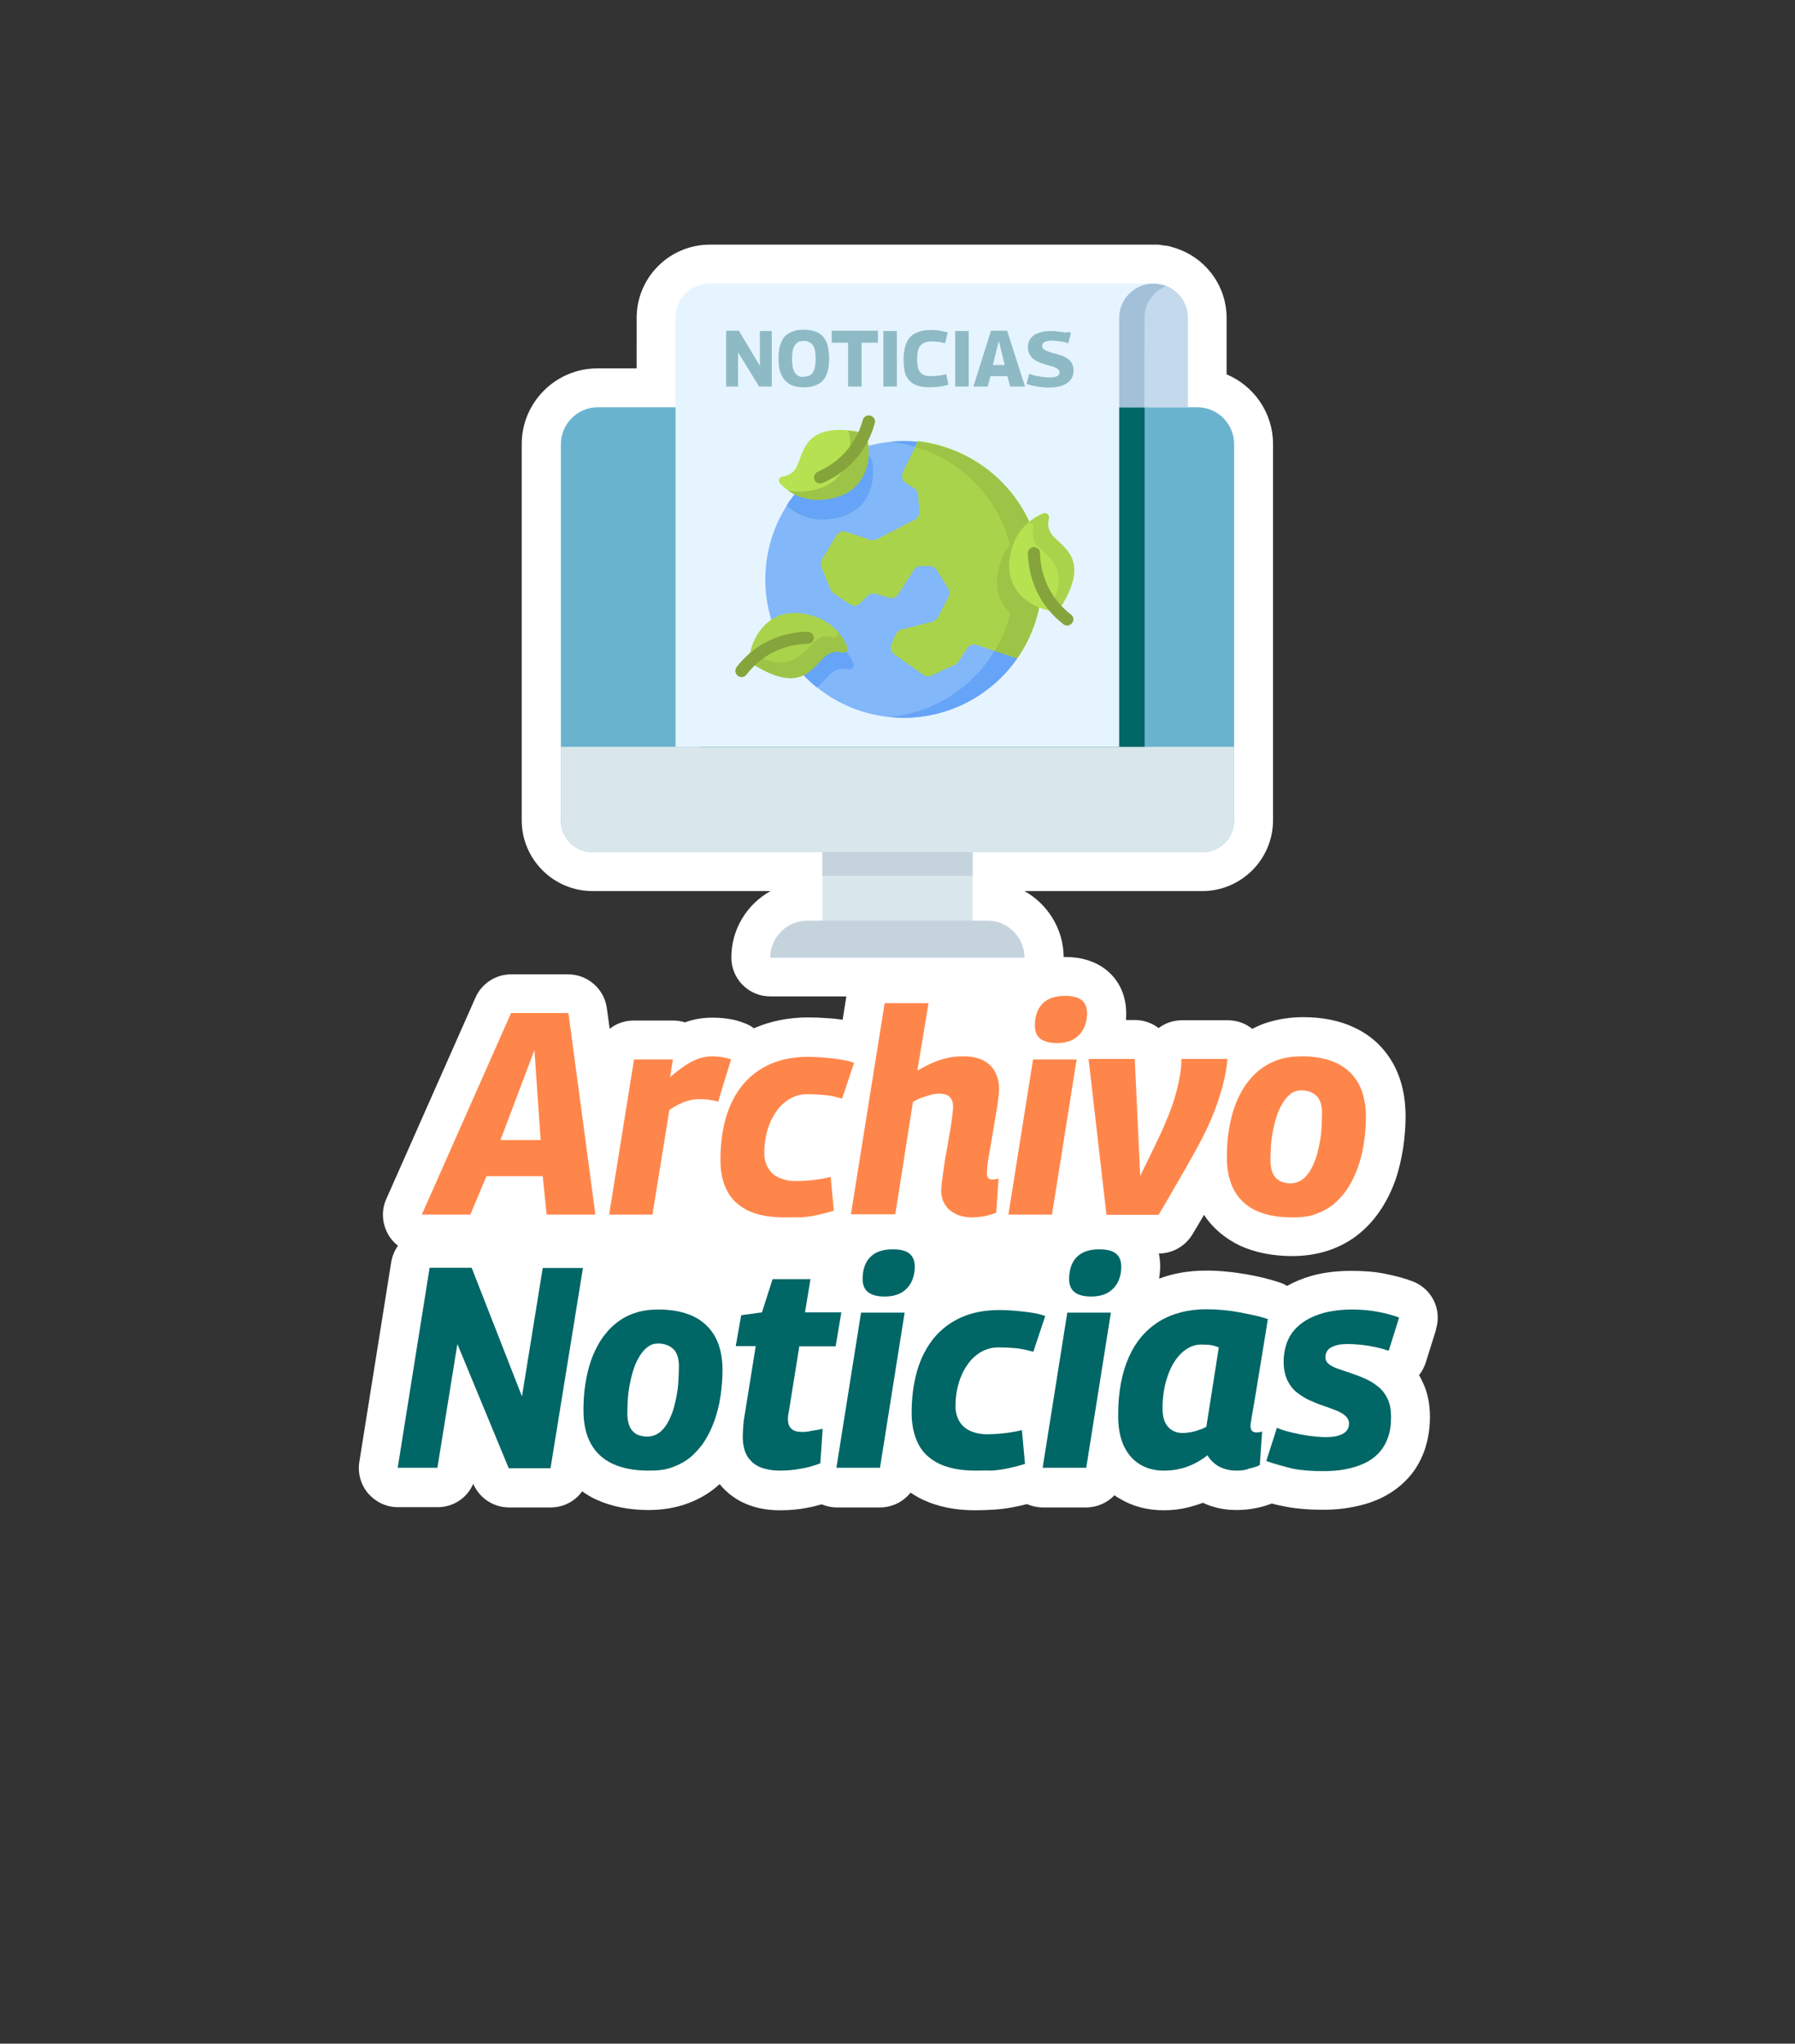
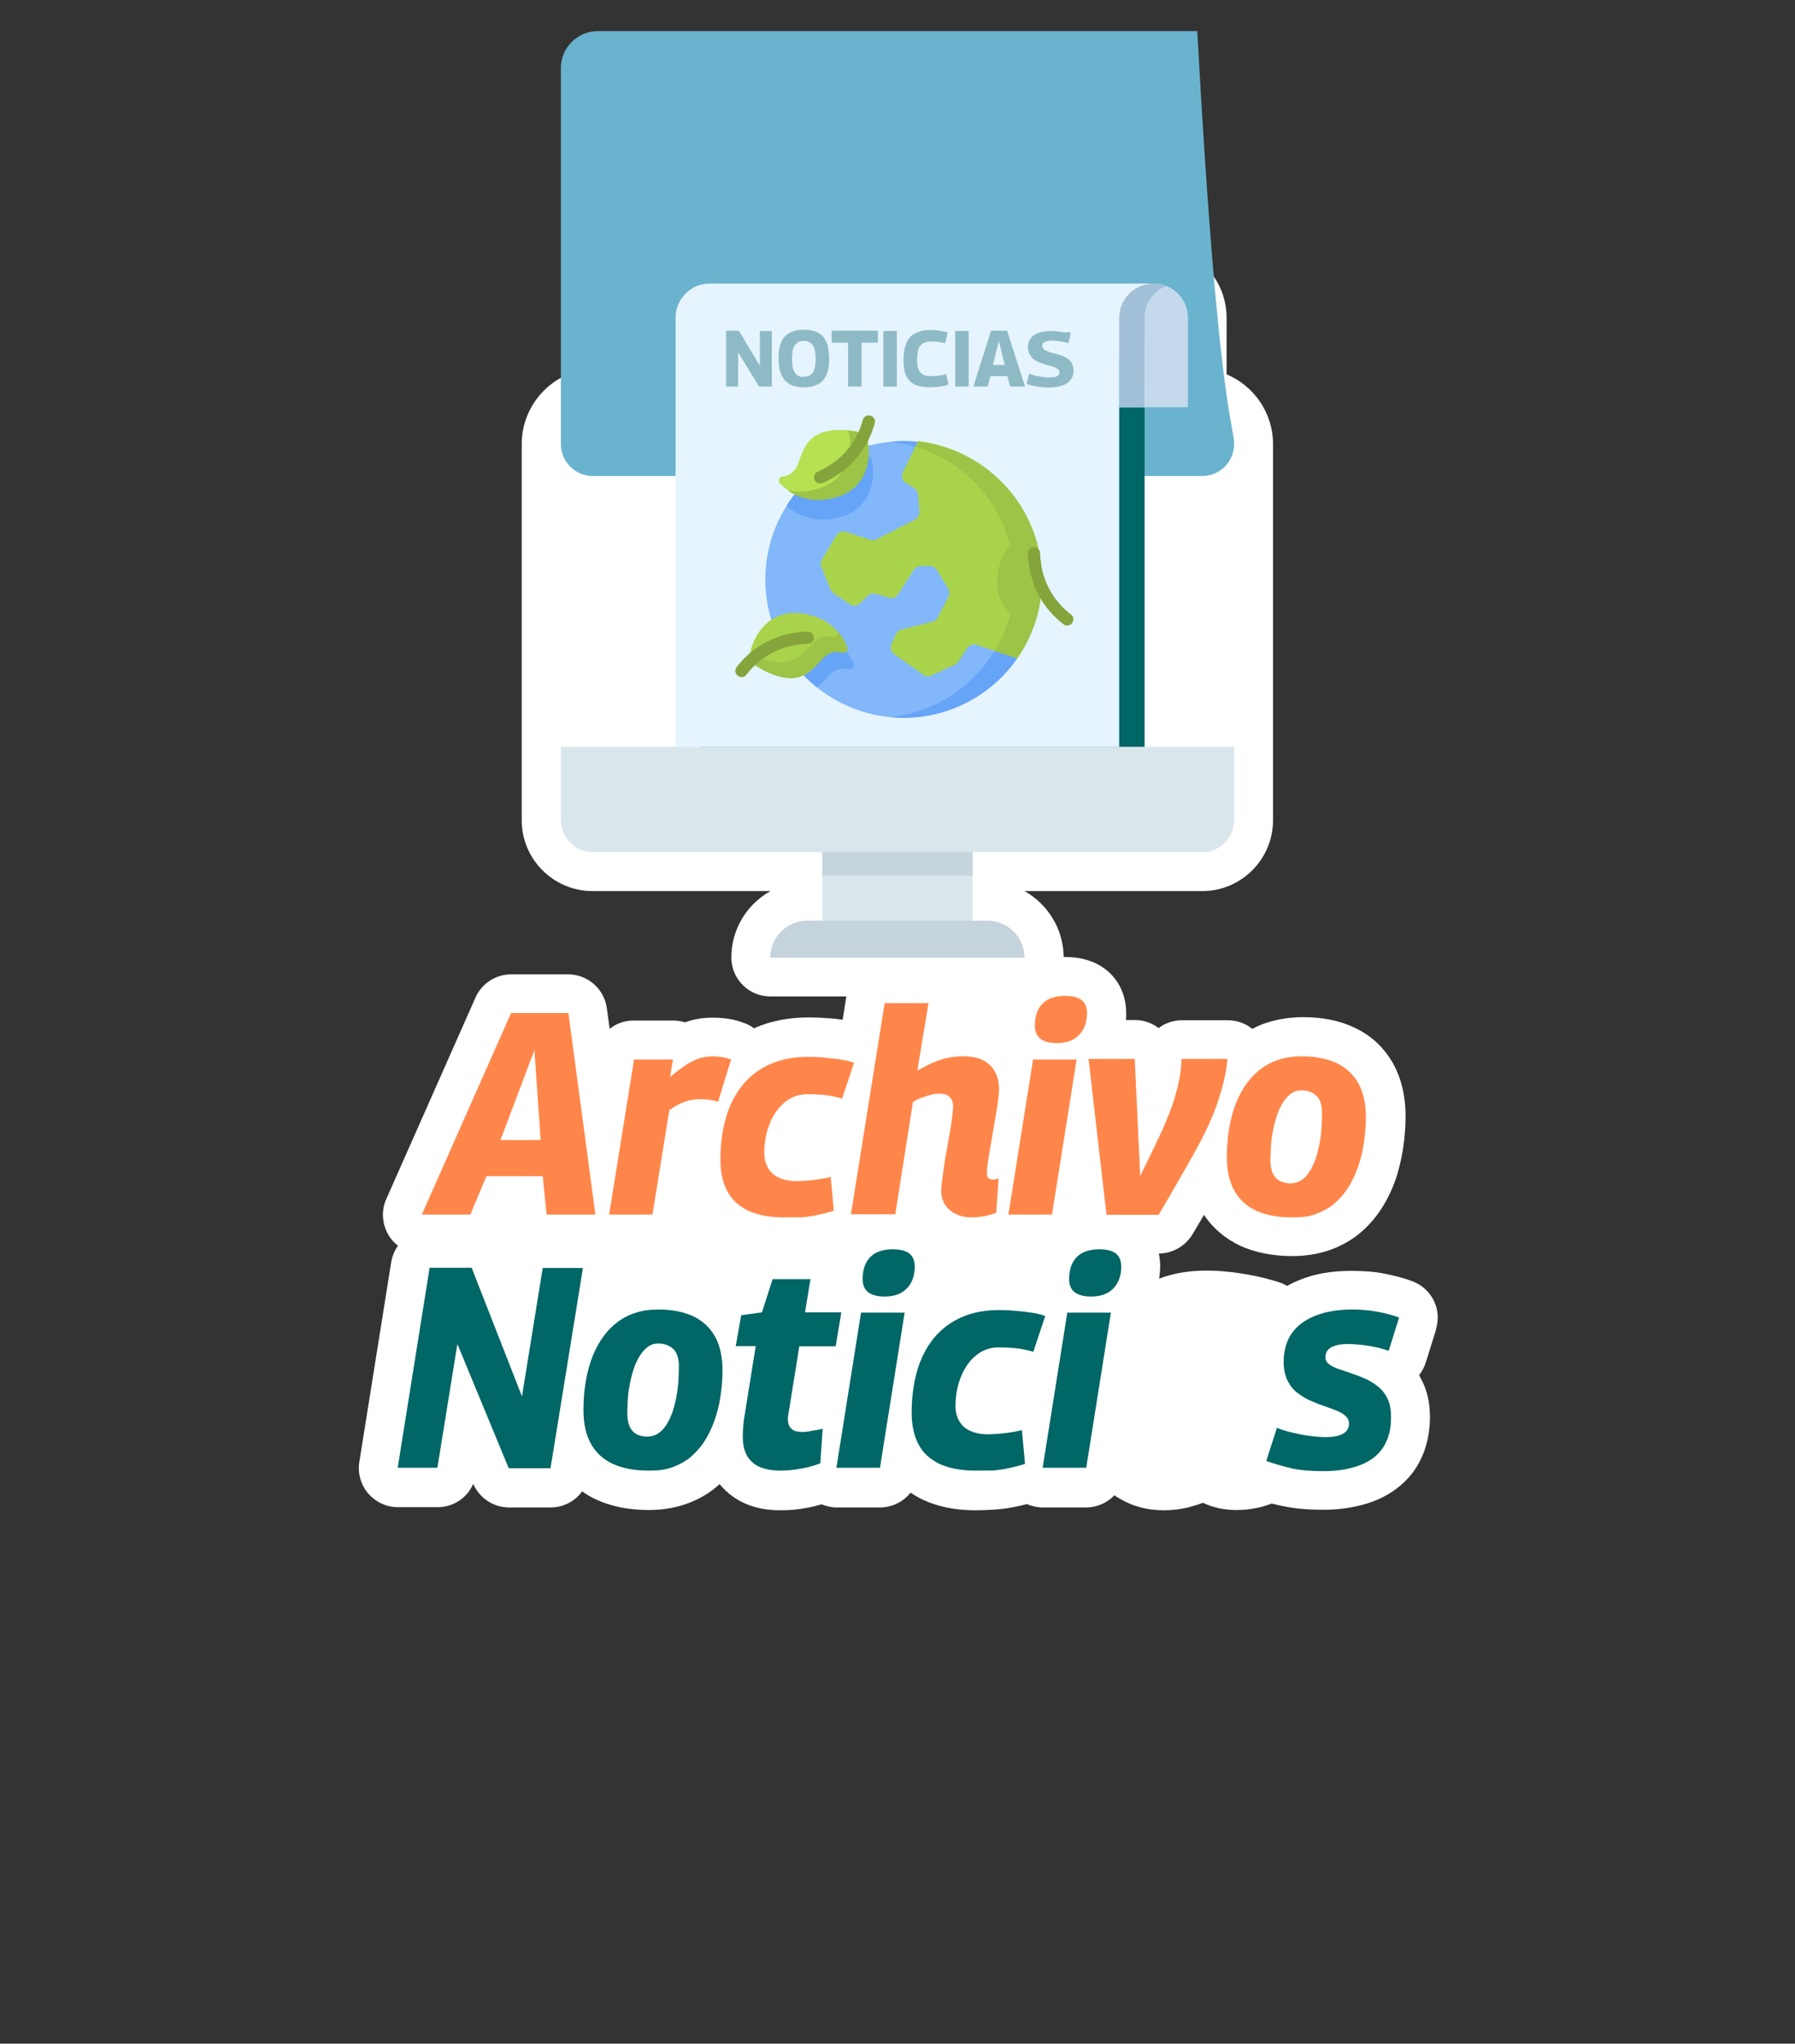
<svg xmlns="http://www.w3.org/2000/svg" version="1.1" id="Capa_1" x="0px" y="0px" viewBox="0 0 691.9 787.8" style="enable-background:new 0 0 691.9 787.8;" xml:space="preserve">
  <rect x="0" y="0" width="691.9" height="787.8" fill="#333333" stroke="none" />
  <style type="text/css">
	.st0{fill:#FFFFFF;}
	.st1{enable-background:new    ;}
	.st2{fill:#006666;}
	.st3{fill:#FF864A;}
	.st4{fill:#6AB3CE;}
	.st5{fill:#D9E7EC;}
	.st6{fill:#C5D3DD;}
	.st7{fill:#E5F4FF;}
	.st8{fill:#8EBAC5;}
	.st9{fill:#82B7F9;}
	.st10{fill:#66A4F7;}
	.st11{fill:#AAD34C;}
	.st12{fill:#9DC447;}
	.st13{fill:#86A43C;}
	.st14{fill:#B6E251;}
	.st15{fill:#C4DAEC;}
	.st16{fill:#A3C0D9;}
</style>
  <path class="st0" d="M553.5,512.4c2.4-7.6-1.6-15.7-9.1-18.5c-3.1-1.2-6.7-2.1-10.6-2.9c-4-0.8-8.3-1.1-12.8-1.1  c-5.6,0-10.8,0.6-15.4,1.9c-3.5,1-6.6,2.3-9.5,3.9c-0.8-0.5-1.6-0.9-2.5-1.2c-2-0.7-4.2-1.3-6.5-1.9c-2.1-0.5-4.4-1-6.8-1.4  c-2.5-0.4-5-0.8-7.5-1c-2.7-0.3-5.3-0.4-7.9-0.4c-6.5,0-12.6,1-18.1,3.1c0.2-1.5,0.4-3.1,0.4-4.7c0-1.7-0.2-3.4-0.5-5  c5.3,0,10.1-2.8,12.9-7.3c1.6-2.6,3-5.1,4.5-7.6c3.4,5.2,8.1,9.1,13.9,11.9c5.7,2.6,12.5,4,20.1,4c4.9,0,9.5-0.7,13.8-2.1  c4.5-1.5,8.6-3.7,12.1-6.6c3.3-2.7,6.1-5.9,8.5-9.6c2.2-3.4,4-7.1,5.4-11.1c1.3-3.7,2.2-7.7,2.9-11.9c0.6-4,1-8.3,1-12.5  c0-7.8-1.6-14.6-4.8-20.4c-3.5-6.2-8.5-10.9-15-13.9c-5.6-2.7-12.3-4-19.7-4c-5.1,0-9.9,0.8-14.2,2.2c-1.9,0.6-3.6,1.4-5.4,2.3  c-2.6-2.1-5.9-3.3-9.4-3.3h-17.7c-3.4,0-6.5,1.1-9,3c-2.5-1.9-5.7-3.1-9.1-3.1h-3.5c0.1-0.9,0.1-1.7,0.1-2.6  c0-6.9-2.8-12.9-7.8-16.8c-4.1-3.2-9.4-4.9-15.7-4.9c-0.2,0-0.4,0-0.6,0c-0.1-10.9-6.2-20.4-15.1-25.4h68.5  c15.1,0,27.3-12.3,27.3-27.3v-145c0-12.1-7.4-22.5-17.9-26.9v-21.8c0-11.8-7.3-21.9-17.6-26.1c-0.1,0-0.1-0.1-0.2-0.1  c-0.1-0.1-0.2-0.1-0.4-0.1c-0.2-0.1-0.5-0.2-0.7-0.3c-0.2-0.1-0.4-0.1-0.6-0.2c-0.2-0.1-0.5-0.2-0.7-0.2c-0.2-0.1-0.4-0.1-0.6-0.2  c-0.2-0.1-0.5-0.1-0.7-0.2c-0.2-0.1-0.5-0.1-0.7-0.2c-0.2-0.1-0.4-0.1-0.6-0.1c-0.2-0.1-0.5-0.1-0.8-0.1c-0.2,0-0.4-0.1-0.6-0.1  c-0.3,0-0.6-0.1-0.8-0.1c-0.2,0-0.4-0.1-0.5-0.1c-0.3,0-0.6-0.1-0.9-0.1c-0.1,0-0.3,0-0.4,0c-0.5,0-0.9,0-1.4,0h-171  c-15.5,0-28.2,12.6-28.2,28.2V142h-15.1c-16.1,0-29.2,13.1-29.2,29.2v145c0,15.1,12.3,27.3,27.3,27.3H297c-9,5-15.1,14.6-15.1,25.6  c0,8.3,6.7,15,15,15h29.3c0,0.1,0,0.2,0,0.2l-1.4,8.8c-1.9-0.3-3.8-0.5-5.7-0.6c-2.5-0.2-5-0.3-7.5-0.3c-7.6,0-14.6,1.4-20.8,4.1  c-0.1,0-0.1,0.1-0.2,0.1c-1-0.8-2.1-1.4-3.4-1.9c-2.2-0.9-4.4-1.5-6.8-1.8c-2-0.3-3.9-0.4-5.9-0.4c-3.4,0-6.7,0.5-9.9,1.6  c-0.2,0.1-0.4,0.1-0.6,0.2c-1.5-0.5-3.1-0.7-4.7-0.7h-15.1c-3.5,0-6.7,1.2-9.2,3.2l-1.1-8c-1-7.4-7.4-13-14.9-13H197  c-5.9,0-11.3,3.5-13.7,8.9l-34.4,77.7c-2.1,4.6-1.6,10,1.1,14.3c0.9,1.4,2.1,2.7,3.4,3.7c-1.3,1.8-2.2,4-2.6,6.3l-12.3,77.1  c-0.7,4.3,0.6,8.8,3.4,12.1c2.9,3.3,7,5.3,11.4,5.3h15.4c6.1,0,11.4-3.6,13.7-9c2.4,5.5,7.8,9.1,13.8,9.1h16.1  c4.9,0,9.4-2.4,12.1-6.2c1.7,1.2,3.5,2.3,5.5,3.2c5.7,2.6,12.5,4,20.1,4c4.9,0,9.5-0.7,13.8-2.1c4.5-1.5,8.6-3.7,12.1-6.6  c0.5-0.4,1-0.9,1.5-1.3c2.8,3.5,6.5,6.2,10.8,7.9c3.8,1.5,8,2.2,12.5,2.2c3.6,0,7.2-0.3,10.6-1c1.8-0.3,3.6-0.8,5.4-1.3  c1.8,0.7,3.7,1.2,5.7,1.2h16.8c4.7,0,9-2.2,11.8-5.7c1.5,1,3,1.9,4.7,2.7c5.7,2.7,12.5,4.1,20.2,4.1c2.5,0,5.1-0.1,7.9-0.3  c3-0.2,5.9-0.7,8.7-1.3c1.1-0.2,2.2-0.5,3.3-0.8c1.9,0.8,4,1.3,6.1,1.3h16.8c4.2,0,8.1-1.8,10.9-4.7c0.6,0.5,1.3,0.9,2,1.3  c5,3,10.7,4.5,17,4.5c3.3,0,6.6-0.4,9.7-1.2c1.8-0.5,3.6-1,5.4-1.7c1.2,0.6,2.5,1.1,3.9,1.5c2.9,0.9,5.9,1.3,9,1.3  c2.8,0,5.5-0.3,8.3-0.9c1.9-0.4,3.7-1,5.3-1.6c1.6,0.4,3.2,0.8,4.9,1.1c4.4,0.9,9.4,1.3,14.9,1.3c3.9,0,7.6-0.3,11.1-1  c3.9-0.7,7.5-1.8,10.8-3.3c3.8-1.8,7.2-4.1,10.1-7.1c3.1-3.1,5.4-6.9,7-11.2c1.4-4,2.2-8.4,2.2-13.2s-0.9-9.5-2.8-13.4  c-0.4-0.9-0.9-1.8-1.4-2.7c1.2-1.5,2-3.1,2.6-4.9l4-12.8L553.5,512.4z" />
  <g class="st1">
    <path class="st2" d="M153.3,565.8l12.3-77.1h16.2l19.4,49.6l8-49.5h15.5L212.2,566h-16.1l-19.8-47.9l-7.7,47.7H153.3z" />
  </g>
  <g class="st1">
    <path class="st2" d="M250,566.9c-5.5,0-10.1-0.9-13.8-2.6c-3.7-1.7-6.5-4.3-8.4-7.7c-1.9-3.4-2.9-7.7-2.9-12.9   c0-3.4,0.2-6.8,0.7-10c0.5-3.2,1.2-6.3,2.2-9.2c1-2.9,2.3-5.5,3.8-7.9c1.6-2.4,3.4-4.5,5.6-6.3c2.2-1.8,4.6-3.2,7.4-4.1   c2.8-1,5.9-1.4,9.3-1.4c5.2,0,9.6,0.9,13.3,2.6c3.6,1.7,6.4,4.3,8.4,7.8c1.9,3.4,2.9,7.8,2.9,13c0,3.5-0.3,6.9-0.8,10.2   c-0.5,3.3-1.3,6.4-2.3,9.2c-1,2.9-2.3,5.5-3.8,7.9c-1.5,2.4-3.4,4.4-5.4,6.2c-2.1,1.7-4.5,3-7.3,4S253.3,566.9,250,566.9z    M249.8,553.8c1.5-0.1,2.8-0.5,4-1.3c1.2-0.8,2.2-1.9,3.1-3.3c0.9-1.4,1.6-3,2.3-4.8c0.6-1.8,1.1-3.8,1.5-5.8   c0.4-2.1,0.7-4.1,0.8-6.3c0.1-2.1,0.2-4.1,0.2-6c-0.1-2.9-0.8-5.1-2.3-6.4c-1.5-1.3-3.4-2-5.7-2c-1.5,0-2.8,0.4-4,1.3   c-1.2,0.9-2.2,2-3.1,3.5c-0.9,1.4-1.7,3.1-2.3,4.9c-0.6,1.8-1.1,3.8-1.5,5.8c-0.4,2-0.7,4-0.8,6c-0.1,2-0.2,3.9-0.2,5.7   c0.1,3.2,0.8,5.4,2.3,6.8C245.3,553.2,247.3,553.8,249.8,553.8z" />
  </g>
  <g class="st1">
    <path class="st2" d="M317.1,550.8l-0.9,13.3c-2.6,1-5.2,1.7-7.8,2.1c-2.5,0.5-5.2,0.7-7.9,0.7c-2.6,0-5-0.4-7.2-1.2   c-2.1-0.8-3.8-2.2-5.1-4.1c-1.2-1.9-1.9-4.5-1.9-7.9c0-1.1,0.1-2.4,0.2-4c0.1-1.6,0.3-3.1,0.6-4.6l4.2-26.2h-7.7l2.1-11.9l8-1.1   l4.1-12.8h14.6l-2.1,12.8h14l-2.2,13.1h-14l-4,24.9c-0.1,0.6-0.2,1.1-0.3,1.6c0,0.5-0.1,1-0.1,1.5c0,1.6,0.4,2.9,1.3,3.7   c0.8,0.9,2.3,1.3,4.2,1.3c1.1,0,2.3-0.1,3.5-0.4C314.2,551.4,315.5,551.1,317.1,550.8z" />
  </g>
  <g class="st1">
    <path class="st2" d="M322.4,565.8l9.5-59.8h16.8l-9.5,59.8H322.4z M344.1,481.6c2.9,0,5,0.5,6.4,1.6c1.4,1.1,2.1,2.8,2.1,5.1   c0,2.3-0.5,4.4-1.4,6.1c-0.9,1.7-2.2,3-3.9,4c-1.7,0.9-3.8,1.4-6.3,1.4c-2.9,0-5-0.6-6.4-1.7c-1.4-1.1-2.1-2.8-2.1-5.1   c0-2.2,0.4-4.2,1.2-5.9c0.8-1.7,2.1-3.1,3.7-4C339.2,482.1,341.4,481.6,344.1,481.6z" />
  </g>
  <g class="st1">
    <path class="st2" d="M375.9,566.9c-5.5,0-10.1-0.9-13.8-2.6c-3.7-1.8-6.4-4.3-8.1-7.6s-2.6-7.4-2.6-12c0-5.9,0.7-11.3,2.1-16.2   c1.4-4.9,3.6-9.1,6.4-12.6c2.9-3.5,6.4-6.2,10.7-8.1c4.3-1.9,9.2-2.8,14.7-2.8c2.1,0,4.1,0.1,6.2,0.3c2.1,0.2,4.1,0.4,6,0.7   c2,0.3,3.8,0.7,5.4,1.3l-4.6,13.8c-2.4-0.7-4.7-1.2-6.9-1.4c-2.2-0.2-4.3-0.3-6.5-0.3c-2.5,0-4.7,0.6-6.8,1.8   c-2,1.2-3.8,2.8-5.2,4.9c-1.5,2.1-2.6,4.5-3.4,7.2c-0.8,2.7-1.2,5.6-1.2,8.7c0,2.3,0.5,4.2,1.5,5.9c1,1.7,2.4,2.9,4.2,3.7   c1.8,0.8,4,1.3,6.5,1.3c1.5,0,3-0.1,4.5-0.2c1.4-0.1,2.9-0.3,4.3-0.5c1.5-0.2,3-0.5,4.6-0.9l1.2,13c-1.8,0.6-3.8,1.1-6,1.6   c-2.2,0.5-4.4,0.8-6.7,1C380.3,566.8,378.1,566.9,375.9,566.9z" />
  </g>
  <g class="st1">
    <path class="st2" d="M401.9,565.8l9.5-59.8h16.8l-9.5,59.8H401.9z M423.7,481.6c2.9,0,5,0.5,6.4,1.6c1.4,1.1,2.1,2.8,2.1,5.1   c0,2.3-0.5,4.4-1.4,6.1c-0.9,1.7-2.2,3-3.9,4c-1.7,0.9-3.8,1.4-6.3,1.4c-2.9,0-5-0.6-6.4-1.7c-1.4-1.1-2.1-2.8-2.1-5.1   c0-2.2,0.4-4.2,1.2-5.9c0.8-1.7,2.1-3.1,3.7-4C418.8,482.1,421,481.6,423.7,481.6z" />
  </g>
  <g class="st1">
-     <path class="st2" d="M476.6,566.9c-1.6,0-3.1-0.2-4.6-0.7c-1.4-0.4-2.7-1.1-3.8-2c-1.1-0.9-2.1-2-2.8-3.2c-1.5,1.2-3.2,2.3-5,3.2   c-1.8,0.9-3.7,1.6-5.6,2c-1.9,0.5-4,0.7-6.1,0.7c-3.6,0-6.7-0.8-9.3-2.4c-2.6-1.6-4.7-3.9-6.2-7.1c-1.5-3.2-2.2-7.1-2.2-11.8   c0-8.9,1.4-16.3,4.1-22.4c2.7-6.1,6.6-10.6,11.7-13.8c5.1-3.1,11.2-4.7,18.2-4.7c2.1,0,4.2,0.1,6.4,0.3c2.2,0.2,4.3,0.5,6.4,0.9   c2.1,0.4,4.1,0.8,5.9,1.2c1.9,0.4,3.5,0.9,5,1.4c-1.1,6.8-2,12.6-2.8,17.3c-0.8,4.7-1.4,8.6-1.9,11.6c-0.5,3-0.9,5.4-1.2,7   c-0.3,1.7-0.5,2.9-0.6,3.7c-0.1,0.8-0.2,1.2-0.2,1.4c0,0.9,0.2,1.5,0.5,2c0.4,0.4,1,0.7,1.8,0.7c0.3,0,0.6,0,1-0.1   c0.4,0,0.8-0.1,1.2-0.3l-0.9,13c-1.1,0.5-2.5,1-4.1,1.3C479.9,566.8,478.3,566.9,476.6,566.9z M465,550l4.8-30.6   c-1-0.4-2-0.7-3.1-0.9c-1.1-0.1-2.3-0.2-3.6-0.2c-2.8,0-5.3,1.1-7.6,3.2c-2.3,2.2-4.1,5.1-5.4,8.9c-1.3,3.7-2,7.9-2,12.5   c0,3.2,0.7,5.5,2.1,7.1c1.4,1.6,3.3,2.4,5.6,2.4c1,0,2.1-0.1,3.2-0.3c1.1-0.2,2.2-0.5,3.2-0.9C463.3,550.9,464.2,550.4,465,550z" />
    <path class="st2" d="M488.1,563.2l4.1-12.8c1.6,0.7,3.5,1.3,5.7,1.8c2.2,0.5,4.4,1,6.7,1.3c2.3,0.3,4.4,0.5,6.3,0.5   c2.2,0,4-0.2,5.3-0.7c1.3-0.4,2.3-1,2.9-1.8c0.6-0.8,0.9-1.7,0.9-2.7c0-1.2-0.5-2.2-1.4-3c-0.9-0.8-2.1-1.5-3.6-2.1   c-1.5-0.6-3.1-1.2-4.9-1.8c-1.8-0.6-3.5-1.3-5.3-2.1c-1.8-0.8-3.4-1.9-5-3.1c-1.5-1.2-2.7-2.8-3.6-4.7c-0.9-1.9-1.4-4.3-1.4-7   c0-3.2,0.6-6.1,1.7-8.5c1.1-2.5,2.8-4.5,5.1-6.3c2.2-1.7,5-3,8.3-4c3.3-0.9,7.1-1.4,11.3-1.4c3.6,0,6.9,0.3,10,0.9s5.8,1.3,8.1,2.2   l-4,12.8c-1.5-0.5-3.2-1-5.1-1.4c-1.8-0.4-3.7-0.7-5.5-0.9c-1.8-0.2-3.6-0.3-5.2-0.3c-2.1,0-3.7,0.2-5,0.7c-1.3,0.4-2.2,1-2.8,1.8   c-0.5,0.7-0.8,1.6-0.8,2.6c0,1.1,0.5,2,1.4,2.7c0.9,0.7,2.1,1.3,3.6,1.8c1.5,0.5,3.2,1.1,5,1.7c1.8,0.6,3.6,1.3,5.4,2.1   c1.8,0.8,3.4,1.8,5,3.1c1.5,1.2,2.7,2.8,3.6,4.7s1.3,4.2,1.3,7c0,3.1-0.4,5.8-1.3,8.1c-0.8,2.3-2.1,4.3-3.6,5.9   c-1.6,1.6-3.4,2.9-5.6,3.9c-2.2,1-4.6,1.7-7.2,2.2c-2.6,0.5-5.5,0.7-8.5,0.7c-4.5,0-8.5-0.3-11.9-1   C494.5,565.2,491.2,564.3,488.1,563.2z" />
  </g>
  <g class="st1">
    <path class="st3" d="M162.6,468.2l34.4-77.7h22.1l10.4,77.7h-18.8l-1.5-14.8h-21.7l-6.2,14.8H162.6z M192.9,439.5h15.5l-2.4-34.7   L192.9,439.5z" />
  </g>
  <g class="st1">
    <path class="st3" d="M259.4,408.3l-1.1,6.9c2.2-1.9,4.2-3.4,6-4.6c1.8-1.2,3.6-2,5.2-2.6c1.6-0.5,3.3-0.8,5.1-0.8   c1.2,0,2.5,0.1,3.7,0.3c1.2,0.2,2.4,0.5,3.5,0.9l-5,16.3c-1.2-0.4-2.5-0.6-3.7-0.8c-1.2-0.1-2.3-0.2-3.4-0.2   c-1.8,0-3.6,0.3-5.4,0.9s-4,1.7-6.3,3.3l-6.5,40.3h-16.7l9.6-59.8H259.4z" />
  </g>
  <g class="st1">
    <path class="st3" d="M302.2,469.3c-5.5,0-10.1-0.9-13.8-2.6c-3.7-1.8-6.4-4.3-8.1-7.6c-1.8-3.3-2.6-7.4-2.6-12   c0-5.9,0.7-11.3,2.1-16.2c1.4-4.9,3.6-9.1,6.4-12.6c2.9-3.5,6.4-6.2,10.7-8.1c4.3-1.9,9.2-2.8,14.7-2.8c2.1,0,4.1,0.1,6.2,0.3   c2.1,0.2,4.1,0.4,6,0.7c2,0.3,3.8,0.7,5.4,1.3l-4.6,13.8c-2.4-0.7-4.7-1.2-6.9-1.4c-2.2-0.2-4.3-0.3-6.5-0.3   c-2.5,0-4.7,0.6-6.8,1.8c-2,1.2-3.8,2.8-5.2,4.9c-1.5,2.1-2.6,4.5-3.4,7.2c-0.8,2.7-1.2,5.6-1.2,8.7c0,2.3,0.5,4.2,1.5,5.9   c1,1.7,2.4,2.9,4.2,3.7c1.8,0.8,4,1.3,6.5,1.3c1.5,0,3-0.1,4.5-0.2c1.4-0.1,2.9-0.3,4.3-0.5c1.5-0.2,3-0.5,4.6-0.9l1.2,13   c-1.8,0.6-3.8,1.1-6,1.6c-2.2,0.5-4.4,0.8-6.7,1C306.5,469.2,304.3,469.3,302.2,469.3z" />
    <path class="st3" d="M380.4,452.4c0,0.7,0.2,1.3,0.5,1.7c0.4,0.4,1,0.6,1.8,0.6c0.3,0,0.6,0,1-0.1c0.4-0.1,0.8-0.2,1.2-0.3   l-0.9,13.2c-1.2,0.5-2.7,0.9-4.4,1.3c-1.7,0.3-3.3,0.5-4.9,0.5c-2.3,0-4.4-0.4-6.2-1.3c-1.8-0.8-3.2-2-4.2-3.6   c-1-1.5-1.5-3.4-1.5-5.5c0-0.7,0.1-1.8,0.3-3.5c0.2-1.7,0.5-3.6,0.8-5.9c0.3-2.2,0.7-4.6,1.2-7c0.4-2.5,0.8-4.8,1.2-7   s0.6-4.1,0.8-5.7c0.2-1.6,0.3-2.7,0.3-3.2c0-1.5-0.4-2.7-1.2-3.6c-0.8-0.9-2.1-1.4-4.1-1.4c-1,0-2.1,0.1-3.2,0.4   c-1.1,0.3-2.3,0.7-3.5,1.1c-1.2,0.4-2.3,1-3.5,1.7l-6.8,43.3H328l13-81.4h16.9l-4.3,26c2.2-1.2,4.2-2.3,6.1-3.1   c1.9-0.8,3.7-1.4,5.6-1.8c1.9-0.4,3.8-0.6,5.9-0.6c3.2,0,5.8,0.5,7.9,1.6c2,1.1,3.5,2.5,4.5,4.5c1,1.9,1.5,4.1,1.5,6.6   c0,0.7-0.1,1.9-0.3,3.6c-0.2,1.8-0.5,3.8-0.9,6c-0.4,2.3-0.8,4.6-1.2,7.1c-0.4,2.5-0.8,4.8-1.2,7c-0.4,2.2-0.7,4.1-0.9,5.7   C380.5,451,380.4,452,380.4,452.4z" />
  </g>
  <g class="st1">
    <path class="st3" d="M388.7,468.2l9.5-59.8H415l-9.5,59.8H388.7z M410.5,383.9c2.9,0,5,0.5,6.4,1.6c1.4,1.1,2.1,2.8,2.1,5.1   c0,2.3-0.5,4.4-1.4,6.1c-0.9,1.7-2.2,3-3.9,4c-1.7,0.9-3.8,1.4-6.3,1.4c-2.9,0-5-0.6-6.4-1.7c-1.4-1.1-2.1-2.8-2.1-5.1   c0-2.2,0.4-4.2,1.2-5.9c0.8-1.7,2.1-3.1,3.7-4C405.6,384.4,407.8,383.9,410.5,383.9z" />
  </g>
  <g class="st1">
    <path class="st3" d="M446.6,468.3h-20.1l-6.9-60.1h17.8l2.1,45.1c2.1-4.3,4-8.1,5.7-11.7c1.7-3.5,3.2-6.7,4.4-9.7   c1.2-2.9,2.3-5.7,3.1-8.4c0.8-2.6,1.4-5.2,1.9-7.7c0.5-2.5,0.8-5,0.8-7.6h17.7c-0.2,2.9-0.7,5.8-1.4,8.7c-0.7,2.9-1.6,5.8-2.6,8.8   c-1.1,3-2.3,6-3.8,9.2c-1.5,3.2-3.2,6.4-5.1,9.8c-1.9,3.4-4,7.1-6.2,10.9C451.7,459.7,449.2,463.9,446.6,468.3z" />
    <path class="st3" d="M498,469.3c-5.5,0-10.1-0.9-13.8-2.6c-3.7-1.7-6.5-4.3-8.4-7.7c-1.9-3.4-2.9-7.7-2.9-12.9   c0-3.4,0.2-6.8,0.7-10c0.5-3.2,1.2-6.3,2.2-9.2c1-2.9,2.3-5.5,3.8-7.9c1.6-2.4,3.4-4.5,5.6-6.3c2.2-1.8,4.6-3.2,7.4-4.1   c2.8-1,5.9-1.4,9.3-1.4c5.2,0,9.6,0.9,13.3,2.6c3.6,1.7,6.4,4.3,8.4,7.8c1.9,3.4,2.9,7.8,2.9,13c0,3.5-0.3,6.9-0.8,10.2   c-0.5,3.3-1.3,6.4-2.3,9.2c-1,2.9-2.3,5.5-3.8,7.9c-1.5,2.4-3.4,4.4-5.4,6.2c-2.1,1.7-4.5,3-7.3,4S501.3,469.3,498,469.3z    M497.7,456.2c1.5-0.1,2.8-0.5,4-1.3c1.2-0.8,2.2-1.9,3.1-3.3c0.9-1.4,1.6-3,2.3-4.8c0.6-1.8,1.1-3.8,1.5-5.8   c0.4-2.1,0.7-4.1,0.8-6.3c0.1-2.1,0.2-4.1,0.2-6c-0.1-2.9-0.8-5.1-2.3-6.4c-1.5-1.3-3.4-2-5.7-2c-1.5,0-2.8,0.4-4,1.3   c-1.2,0.9-2.2,2-3.1,3.5c-0.9,1.4-1.7,3.1-2.3,4.9c-0.6,1.8-1.1,3.8-1.5,5.8c-0.4,2-0.7,4-0.8,6c-0.1,2-0.2,3.9-0.2,5.7   c0.1,3.2,0.8,5.4,2.3,6.8C493.3,455.5,495.3,456.2,497.7,456.2z" />
  </g>
-   <path class="st4" d="M475.7,171.2v145c0,6.8-5.5,12.3-12.3,12.3H228.5c-6.8,0-12.3-5.5-12.3-12.3v-145c0-7.8,6.4-14.2,14.2-14.2  h231.1C469.4,157,475.7,163.4,475.7,171.2L475.7,171.2L475.7,171.2z" />
+   <path class="st4" d="M475.7,171.2c0,6.8-5.5,12.3-12.3,12.3H228.5c-6.8,0-12.3-5.5-12.3-12.3v-145c0-7.8,6.4-14.2,14.2-14.2  h231.1C469.4,157,475.7,163.4,475.7,171.2L475.7,171.2L475.7,171.2z" />
  <path class="st5" d="M475.7,287.9v28.3c0,6.8-5.5,12.3-12.3,12.3H228.5c-6.8,0-12.3-5.5-12.3-12.3v-28.3H475.7L475.7,287.9z" />
  <rect x="317" y="327.3" class="st5" width="57.9" height="28.7" />
  <rect x="317" y="328.5" class="st6" width="57.9" height="9.1" />
  <path class="st6" d="M394.9,369.2h-98c0-7.9,6.4-14.3,14.3-14.3h69.4C388.5,354.9,394.9,361.3,394.9,369.2L394.9,369.2z" />
  <rect x="270.2" y="157" class="st2" width="171" height="130.9" />
  <path class="st7" d="M444.6,109.3h-171c-7.3,0-13.2,5.9-13.2,13.2v165.4h171V137.8" />
  <path class="st8" d="M279.9,149v-21.5h4.9l8.1,13.5v-13.4h4.6V149h-4.9l-8.1-13.2V149H279.9z M309.9,149.3c-1.2,0-2.4-0.1-3.4-0.4  c-1-0.2-1.9-0.6-2.7-1.2s-1.5-1.2-2-2.1c-0.5-0.9-1-1.9-1.3-3.1s-0.4-2.6-0.4-4.3s0.1-3.1,0.4-4.3c0.3-1.2,0.7-2.2,1.2-3.1  s1.2-1.6,2-2.1c0.8-0.5,1.7-0.9,2.7-1.2s2.2-0.4,3.4-0.4s2.4,0.1,3.5,0.4c1,0.2,1.9,0.6,2.7,1.2c0.8,0.5,1.5,1.2,2,2.1  c0.5,0.9,1,1.9,1.2,3.1s0.4,2.6,0.4,4.2s-0.1,3.1-0.4,4.4c-0.3,1.2-0.7,2.3-1.2,3.1s-1.2,1.6-2,2.1s-1.7,0.9-2.7,1.2  C312.3,149.2,311.2,149.3,309.9,149.3L309.9,149.3z M309.9,145.2c0.5,0,1.1-0.1,1.5-0.2c0.5-0.1,0.9-0.4,1.3-0.7s0.7-0.7,0.9-1.2  s0.5-1.2,0.6-2c0.1-0.8,0.2-1.8,0.2-2.8s-0.1-2-0.2-2.8s-0.3-1.4-0.6-2c-0.3-0.5-0.6-0.9-1-1.2c-0.4-0.3-0.8-0.5-1.3-0.7  s-1-0.2-1.5-0.2s-1.1,0.1-1.5,0.2c-0.5,0.1-0.9,0.4-1.2,0.7s-0.7,0.7-1,1.3c-0.3,0.5-0.5,1.2-0.6,2c-0.1,0.8-0.2,1.8-0.2,2.8  s0.1,2.1,0.2,2.8c0.1,0.8,0.4,1.4,0.6,2c0.3,0.5,0.6,0.9,1,1.3c0.4,0.3,0.8,0.5,1.3,0.7S309.4,145.2,309.9,145.2L309.9,145.2z   M338.4,132.1h-6.3V149h-5.2v-16.9h-6.3v-4.6h17.8V132.1z M340.5,149v-21.4h5.2V149H340.5z M348.3,138.6c0-2.7,0.4-4.9,1.2-6.6  c0.8-1.7,1.9-2.9,3.5-3.6c1.5-0.8,3.5-1.2,5.8-1.2c0.7,0,1.4,0,1.9,0.1c0.6,0,1.1,0.1,1.6,0.2s1,0.2,1.5,0.3s1,0.2,1.5,0.4l-1,4.1  c-0.6-0.1-1.2-0.3-1.8-0.4c-0.6-0.1-1.1-0.2-1.7-0.2s-1.1-0.1-1.6-0.1c-1,0-1.9,0.1-2.6,0.4c-0.7,0.2-1.3,0.6-1.8,1.2  s-0.8,1.2-1,2.1c-0.2,0.9-0.3,2-0.3,3.3c0,1.2,0.1,2.2,0.3,3c0.2,0.8,0.5,1.5,1,2s1,0.9,1.7,1.1s1.5,0.3,2.5,0.3  c0.9,0,1.9-0.1,2.9-0.2c1-0.1,1.9-0.3,2.8-0.6l0.9,4.1c-0.5,0.1-1,0.3-1.5,0.4s-1.1,0.2-1.7,0.3s-1.2,0.2-1.9,0.2s-1.5,0.1-2.3,0.1  c-1.6,0-3.1-0.2-4.4-0.6s-2.3-1-3.1-1.8s-1.5-1.9-1.9-3.3C348.5,142.2,348.3,140.5,348.3,138.6L348.3,138.6z M368.2,149v-21.4h5.2  V149H368.2z M375.2,149l6.8-21.5h6.2l6.9,21.5h-5.7l-1.1-4h-6.5l-1.1,4H375.2L375.2,149z M382.7,140.7h4.6l-2.3-9.3L382.7,140.7  L382.7,140.7z M412.8,128.3l-1,4c-0.4-0.1-0.9-0.3-1.4-0.4s-1.1-0.2-1.6-0.3c-0.6-0.1-1.1-0.1-1.7-0.2c-0.6,0-1.1-0.1-1.6-0.1  c-1.2,0-2.1,0.2-2.8,0.5c-0.6,0.3-1,0.8-1,1.5c0,0.4,0.1,0.7,0.3,1c0.2,0.3,0.5,0.5,1,0.8c0.5,0.2,1,0.4,1.8,0.7  c0.7,0.2,1.6,0.5,2.6,0.7c1.1,0.3,2,0.6,2.8,1c0.8,0.4,1.5,0.8,2,1.3c0.5,0.5,1,1.1,1.2,1.8c0.3,0.7,0.4,1.4,0.4,2.3  c0,1.4-0.4,2.6-1.1,3.5s-1.8,1.7-3.2,2.2s-3.2,0.8-5.3,0.8c-0.7,0-1.4,0-2.1-0.1s-1.5-0.1-2.2-0.3s-1.5-0.2-2.2-0.4  c-0.7-0.2-1.4-0.4-2-0.6l1-3.9c0.6,0.2,1.2,0.4,1.9,0.6c0.6,0.2,1.3,0.3,2,0.4c0.7,0.1,1.3,0.2,2,0.3c0.7,0.1,1.3,0.1,1.9,0.1  c0.9,0,1.7-0.1,2.2-0.2s1-0.4,1.3-0.7s0.4-0.7,0.4-1.1c0-0.4-0.1-0.7-0.4-1c-0.3-0.3-0.7-0.5-1.2-0.8c-0.5-0.2-1.2-0.5-2.1-0.7  c-0.8-0.2-1.8-0.5-2.9-0.9c-0.9-0.3-1.7-0.6-2.4-1s-1.3-0.8-1.7-1.3s-0.8-1.1-1.1-1.7c-0.2-0.6-0.4-1.4-0.4-2.2  c0-0.9,0.2-1.8,0.5-2.5c0.4-0.8,0.9-1.4,1.6-2s1.7-1,2.8-1.3c1.2-0.3,2.5-0.5,4.1-0.5c0.9,0,1.9,0.1,2.8,0.2s1.8,0.2,2.6,0.4  C411.6,127.9,412.2,128.1,412.8,128.3L412.8,128.3z" />
  <path class="st9" d="M392.1,253.8L392.1,253.8c-9.6,13.8-25.7,22.9-43.8,22.9c-29.5,0-53.3-23.9-53.3-53.3s23.9-53.3,53.3-53.3  c2,0,3.9,0.1,5.9,0.3l34.3,33.6L392.1,253.8L392.1,253.8z" />
  <path class="st10" d="M357.8,174c-4.7-1.9-9.7-3.2-14.9-3.7c1.7-0.2,3.5-0.3,5.3-0.3c2,0,4,0.1,5.9,0.3c0,0,0,0,0,0L357.8,174  L357.8,174z" />
  <path class="st10" d="M392.1,253.8L392.1,253.8c-9.6,13.8-25.7,22.9-43.8,22.9c-1.8,0-3.6-0.1-5.3-0.3c24.4-2.4,43.9-21.2,47.4-45.2  L392.1,253.8L392.1,253.8z" />
  <path class="st11" d="M401.6,223.4c0,11.3-3.5,21.8-9.5,30.4l-15.6-5.2c-1.4-0.5-2.9,0.1-3.7,1.3l-3.4,5.2c-0.3,0.5-0.8,0.9-1.3,1.1  l-9.1,4.2c-1,0.5-2.2,0.4-3.1-0.3l-11.2-7.9c-1.2-0.9-1.7-2.5-1.1-3.9l1.7-3.8c0.4-0.9,1.2-1.6,2.1-1.8l12.1-3.1  c0.9-0.2,1.6-0.8,2-1.6l4.1-8c0.5-1,0.5-2.1-0.1-3.1l-4.4-7.2c-0.6-0.9-1.6-1.5-2.7-1.5H355c-1.1,0-2.1,0.6-2.7,1.4l-6.1,9.5  c-0.8,1.2-2.2,1.7-3.6,1.3l-5-1.5c-1.1-0.3-2.4,0-3.2,0.8l-2.8,2.8c-1.1,1.1-2.7,1.3-4,0.4l-6.2-4.1c-0.5-0.4-0.9-0.9-1.2-1.4  l-3.6-8.9c-0.4-0.9-0.3-2,0.2-2.8l5.6-9.3c0.8-1.3,2.3-1.9,3.7-1.4l9.4,3.1c0.8,0.3,1.7,0.2,2.4-0.2l14.8-7.6c1.1-0.6,1.8-1.8,1.7-3  l-0.5-6.6c-0.1-1-0.6-1.9-1.5-2.5l-3.2-2c-1.4-0.9-1.9-2.6-1.2-4.1l5.9-12.1C380.8,173.3,401.6,195.9,401.6,223.4L401.6,223.4  L401.6,223.4z" />
  <path class="st12" d="M401.6,223.4c0,11.3-3.5,21.8-9.5,30.4l-8.7-2.9c4.9-8,7.6-17.5,7.6-27.5c0-24.1-15.9-44.4-37.8-51l1-2  C380.8,173.3,401.6,195.9,401.6,223.4L401.6,223.4L401.6,223.4z" />
  <path class="st12" d="M401.6,223.4c0,6.3-1.1,12.3-3.1,17.9c-5.5-1.4-15.9-7-14-19.9c1.6-11,8.6-15.5,12.9-17.3  c0.2-0.1,0.4-0.1,0.5-0.1C400.3,210,401.6,216.5,401.6,223.4L401.6,223.4L401.6,223.4z" />
  <path class="st10" d="M327.1,258c-1.9-0.5-4.5-0.5-6.9,1.7c-1.6,1.5-3.2,3.6-5.3,5.3c-6.5-5.2-11.8-11.9-15.2-19.6  c3-2,6.9-3.2,12-2.4c11,1.6,15.5,8.6,17.3,12.9C329.5,257.1,328.4,258.3,327.1,258L327.1,258z" />
  <path class="st10" d="M323.3,199.5c-10,2.5-16.6-1.4-20.1-4.6c6.1-9.6,15.2-17.1,25.9-21.3c0.8,0.1,1.6,0.2,2.5,0.3  c0.4,0.1,0.9,0.2,1.3,0.3c1.8,0.7,3.1,2.3,3.4,4.2C337.2,183.9,336.4,196.2,323.3,199.5L323.3,199.5L323.3,199.5z" />
  <path class="st11" d="M290.8,256.2c-1.4-1.4-2-3.3-1.5-5.2c1.2-5.4,6.7-16.4,20-14.5c11,1.6,15.5,8.6,17.3,12.9  c0.5,1.2-0.6,2.5-1.9,2.1c-1.9-0.5-4.5-0.6-6.9,1.7c-4.6,4.3-9.1,13.7-25.9,3.7C291.5,256.8,291.1,256.5,290.8,256.2L290.8,256.2z" />
  <path class="st12" d="M324.6,251.6c-1.9-0.5-4.5-0.6-6.9,1.7c-4.6,4.3-9.1,13.7-25.9,3.7c-0.4-0.2-0.7-0.5-1.1-0.8  c-1.2-1.2-1.8-2.9-1.6-4.6c15.9,8.9,20.3-0.1,24.9-4.3c2.4-2.3,5-2.3,6.9-1.7c1.2,0.4,2.4-0.9,1.9-2.1c0,0,0,0,0-0.1  c1.9,2.1,3,4.3,3.8,6.1C327,250.7,325.9,251.9,324.6,251.6L324.6,251.6L324.6,251.6z" />
  <path class="st13" d="M284.5,260.6c-1.1-0.8-1.4-2.3-0.6-3.4c9-11.6,20.9-13.6,27.4-13.7c0,0,0,0,0,0c1.3,0,2.4,1.1,2.4,2.4  c0,1.3-1.1,2.3-2.4,2.3c-5.6,0.1-15.9,1.9-23.6,11.9C287,261.1,285.6,261.3,284.5,260.6L284.5,260.6L284.5,260.6z" />
  <path class="st14" d="M331.2,166.6c1.8,0.7,3.1,2.3,3.4,4.2c0.9,5.4,0,17.7-13,21c-10.7,2.7-17.6-2-20.9-5.4  c-0.9-0.9-0.4-2.5,0.9-2.7c2-0.2,4.3-1.2,5.7-4.2c2.6-5.8,3.2-16.1,22.5-13.3C330.4,166.4,330.8,166.5,331.2,166.6L331.2,166.6  L331.2,166.6z" />
  <path class="st12" d="M321.6,191.9c-8.2,2.1-14.2-0.2-18-2.9c3,0.7,6.6,0.8,10.8-0.3c13-3.3,13.9-15.6,13-21  c-0.1-0.6-0.3-1.2-0.6-1.7c1,0.1,2,0.2,3.1,0.4c0.4,0.1,0.9,0.2,1.3,0.3c1.8,0.7,3.1,2.3,3.4,4.2  C335.5,176.3,334.7,188.6,321.6,191.9L321.6,191.9L321.6,191.9z" />
  <path class="st13" d="M335.4,160.2c1.3,0.3,2.2,1.6,1.8,2.9c-3.9,14.1-14.1,20.5-20.1,23.1c-0.3,0.1-0.6,0.2-1,0.2  c-1,0-1.9-0.6-2.2-1.6c-0.4-1.2,0.2-2.5,1.4-3c5.2-2.3,14-7.8,17.3-20C332.9,160.7,334.1,159.9,335.4,160.2L335.4,160.2L335.4,160.2  z" />
-   <path class="st14" d="M408.9,233.7c-1.4,1.4-3.3,2-5.2,1.5c-5.4-1.2-16.4-6.7-14.5-20c1.6-11,8.6-15.5,12.9-17.3  c1.2-0.5,2.5,0.6,2.1,1.9c-0.5,1.9-0.5,4.5,1.7,6.9c4.3,4.6,13.6,9.1,3.7,25.9C409.5,233.1,409.2,233.4,408.9,233.7L408.9,233.7z" />
-   <path class="st11" d="M404.3,199.9c-0.5,1.9-0.5,4.5,1.7,6.9c4.3,4.6,13.6,9.1,3.7,25.9c-0.2,0.4-0.5,0.7-0.8,1.1  c-1.2,1.2-2.9,1.8-4.6,1.6c8.9-15.9-0.1-20.3-4.3-24.9c-2.3-2.4-2.3-5-1.7-6.9c0.4-1.2-0.9-2.4-2.1-1.9c0,0,0,0,0,0  c2.1-1.9,4.3-3.1,6.1-3.8C403.4,197.5,404.6,198.6,404.3,199.9L404.3,199.9L404.3,199.9z" />
  <path class="st13" d="M413.3,240.1c-0.8,1.1-2.3,1.4-3.3,0.6c-11.6-8.9-13.6-20.9-13.8-27.4c0-1.3,1-2.4,2.3-2.4s2.4,1,2.4,2.3  c0.1,5.6,1.9,15.9,11.9,23.7C413.8,237.6,414.1,238.9,413.3,240.1L413.3,240.1L413.3,240.1z" />
  <path class="st15" d="M431.5,157v-34.5c0-7.3,5.9-13.2,13.2-13.2s13.2,5.9,13.2,13.2V157" />
  <path class="st16" d="M441.2,122.5c0-5.6,3.4-10.3,8.3-12.2c-1.5-0.6-3.1-0.9-4.9-0.9c-7.3,0-13.2,5.9-13.2,13.2V157h9.7  L441.2,122.5L441.2,122.5z" />
</svg>